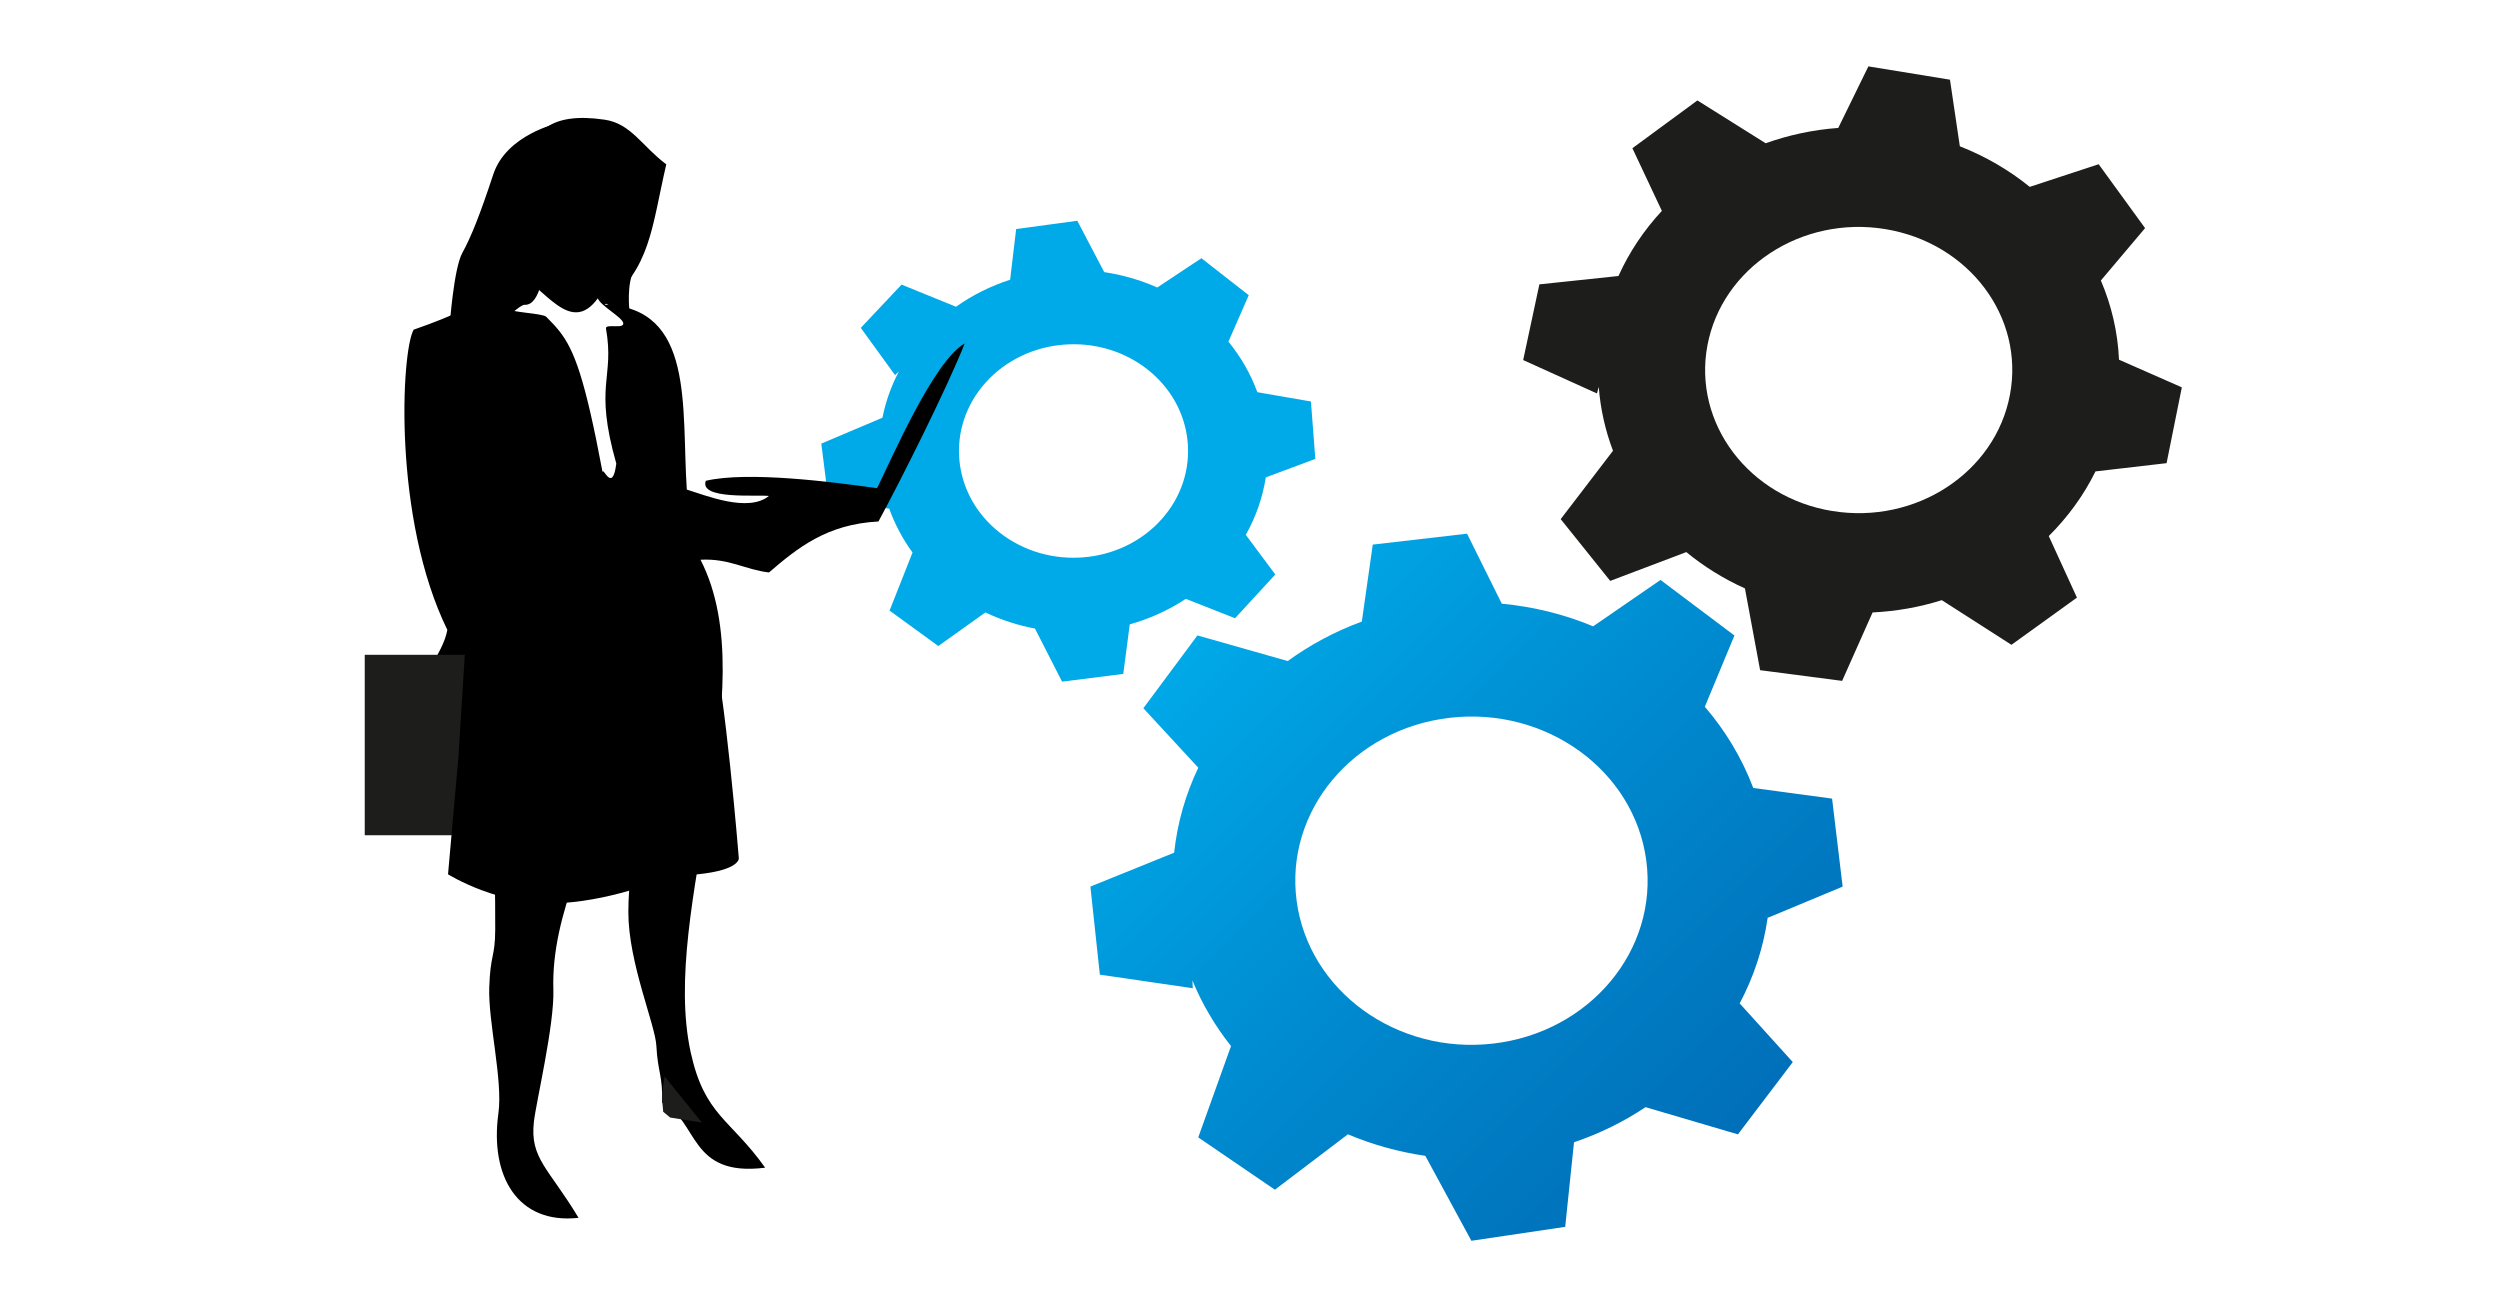
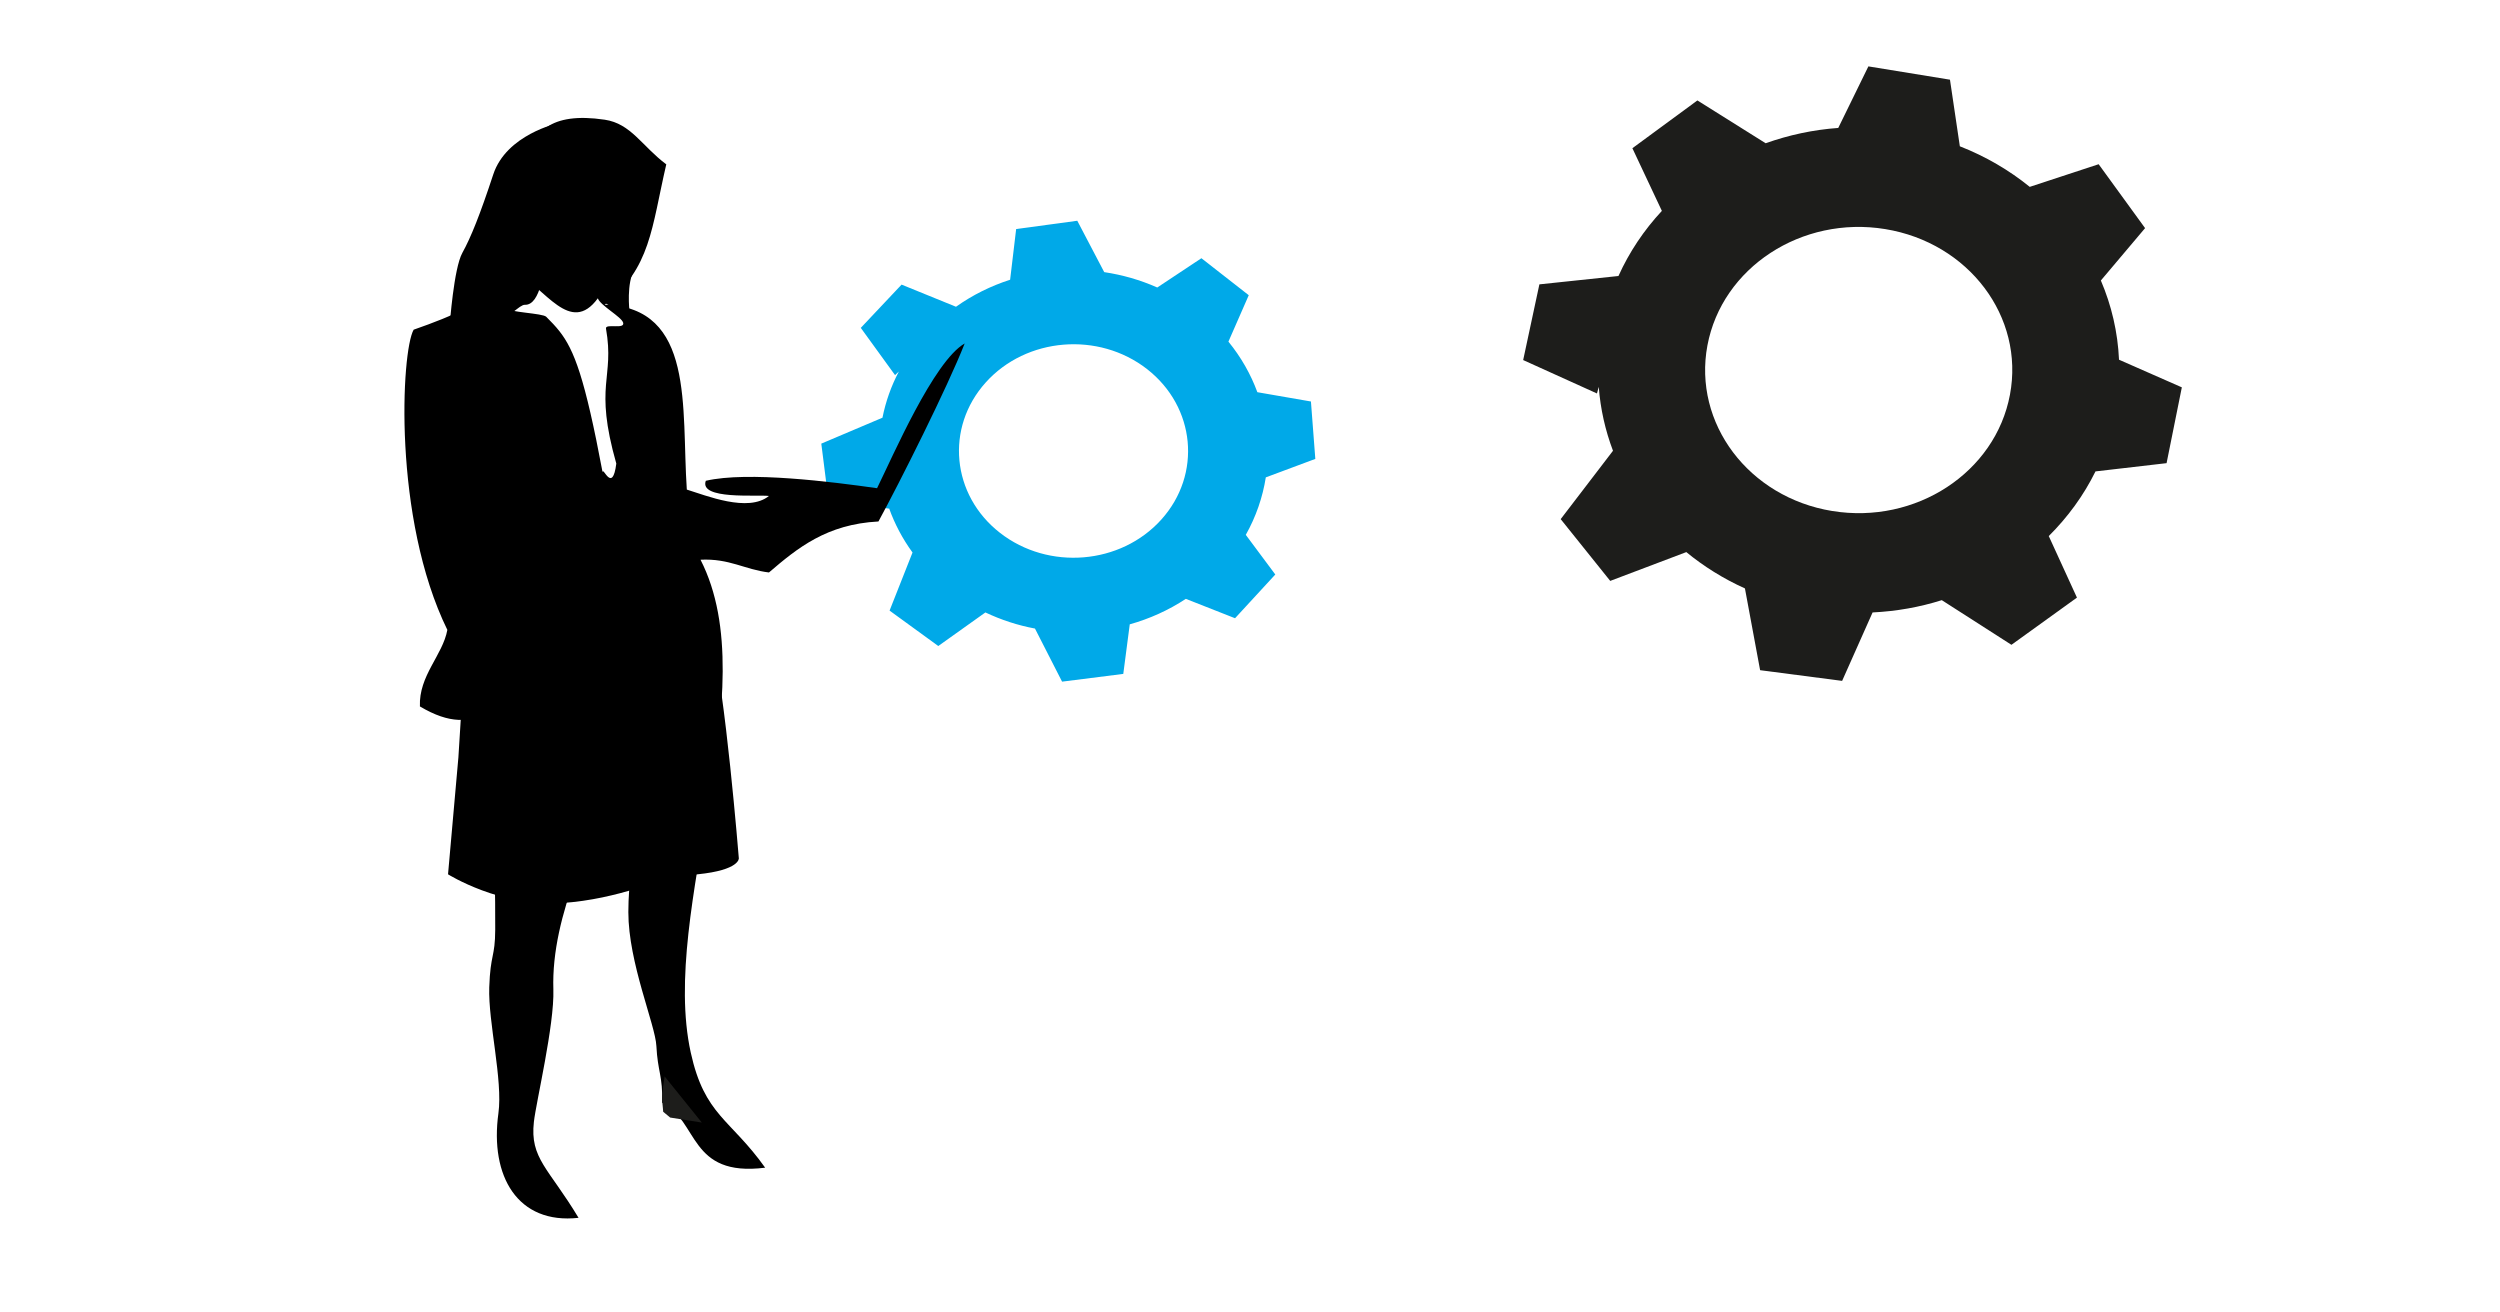
<svg xmlns="http://www.w3.org/2000/svg" id="Calque_1" viewBox="0 0 1280 672">
  <defs>
    <linearGradient id="Dégradé_sans_nom" data-name="Dégradé sans nom" x1="617.66" y1="352.719" x2="883.761" y2="86.624" gradientTransform="translate(0 673.479) scale(1 -1)" gradientUnits="userSpaceOnUse">
      <stop offset="0" stop-color="#00a9e8" />
      <stop offset=".506" stop-color="#0089ce" />
      <stop offset="1" stop-color="#006fb9" />
    </linearGradient>
    <linearGradient id="Dégradé_sans_nom_2" data-name="Dégradé sans nom 2" x1="447.879" y1="510.98" x2="699.696" y2="510.98" gradientTransform="translate(-88.164 663.258) rotate(7.444) scale(1 -1)" gradientUnits="userSpaceOnUse">
      <stop offset="0" stop-color="#00a9e8" />
      <stop offset=".923" stop-color="#00a9e8" />
      <stop offset="1" stop-color="#00a9e8" />
    </linearGradient>
  </defs>
  <rect width="1280" height="672" fill="#fff" />
-   <path d="M943.431,453.949l-5.409-45.057-40.361-5.454c-5.796-15.299-14.237-29.306-24.795-41.583l15.158-36.477-37.85-28.454-34.488,23.754c-14.624-6.096-30.38-10.048-46.769-11.582l-17.796-35.848-48.267,5.585-5.599,39.42c-13.801,5.054-26.532,11.93-37.948,20.202l-46.22-13.123-27.686,37.277,28.122,30.466c-6.506,13.601-10.727,28.258-12.366,43.504l-42.879,17.357,4.846,45.084,47.592,6.955-.204-3.992c4.994,12.146,11.683,23.414,19.772,33.606l-16.783,46.755,39.236,26.789,37.364-28.343-.155-.105c12.527,5.316,25.899,9.098,39.826,11.104l23.571,43.491,48.035-7.138,4.516-43.301c13.196-4.477,25.491-10.54,36.605-17.973l47.325,13.922,28.08-37.002-27.179-30.047c7.189-13.601,12.105-28.349,14.314-43.805l38.398-15.987h-.007ZM764.501,534.317c-49.428,5.722-94.473-26.979-100.614-73.027-6.148-46.06,28.938-88.037,78.373-93.772,49.407-5.735,94.48,26.96,100.635,73.033,6.134,46.041-28.966,88.03-78.394,93.766Z" fill="url(#Dégradé_sans_nom)" />
  <path d="M1109.285,237.151l7.815-38.83-32.166-14.152c-.633-14.139-3.848-27.818-9.292-40.554l22.642-26.815-23.775-32.721-35.275,11.595c-10.523-8.541-22.558-15.587-35.796-20.779l-5.05-34.098-41.775-6.81-15.425,31.515c-12.907.931-25.4,3.644-37.167,7.839l-34.952-21.919-33.285,24.462,15.095,32.092c-9.144,9.812-16.671,21.034-22.227,33.337l-40.488,4.28-8.3,38.758,37.779,17.101.921-3.376c.851,11.3,3.348,22.299,7.287,32.721l-26.778,34.996,25.365,31.633,38.912-14.735-.098-.131c8.989,7.413,19.111,13.732,30.155,18.72l7.773,41.859,41.993,5.473,15.594-35.035c12.232-.596,24.148-2.72,35.437-6.293l35.655,22.863,33.538-24.167-14.427-31.509c9.707-9.649,17.852-20.772,23.923-33.108l36.387-4.221.007.007ZM938.114,261.64c-42.774-6.974-71.381-44.946-63.911-84.805,7.491-39.859,48.239-66.524,91.013-59.543s71.388,44.92,63.883,84.792c-7.463,39.859-48.218,66.524-90.984,59.55v.007Z" fill="#1d1d1b" />
  <path d="M632.347,316.523l20.603-22.378-15.109-20.3c5.254-9.341,8.659-19.31,10.249-29.431l25.35-9.452-2.244-29.398-27.433-4.759c-3.362-9.177-8.328-17.934-14.814-25.885l10.41-23.774-24.246-18.937-22.6,14.991c-8.708-3.88-17.859-6.476-27.158-7.872l-13.787-26.304-31.301,4.247-3.088,25.95c-9.834,3.166-19.189,7.78-27.714,13.837l-27.862-11.34-20.884,22.149,17.543,24.194,1.955-1.862c-4.002,7.59-6.781,15.554-8.399,23.663l-31.315,13.273,3.7,29.28,31.041,3.998-.014-.118c2.835,7.925,6.844,15.522,11.979,22.588l-11.747,29.739,24.935,18.137,24.119-17.193c8.124,3.848,16.678,6.627,25.386,8.252l13.878,27.183,31.336-3.966,3.313-25.38c10.122-2.832,19.836-7.197,28.699-13.044l25.196,9.917.021-.006ZM511.982,272.809c-24.837-19.376-28.101-53.854-7.301-76.979,20.785-23.138,57.791-26.199,82.628-6.843,24.83,19.402,28.101,53.867,7.308,77.012-20.806,23.151-57.805,26.193-82.635,6.81Z" fill="url(#Dégradé_sans_nom_2)" />
  <g>
    <g>
      <path d="M274.578,345.357c5.353,7.341-17.69,16.046-21.025,26.127-2.3,32.669.183,67.068,0,104.476-.07,14.42-2.476,12.271-3.06,29.582-.591,17.711,7.034,47.522,4.692,64.453-4.46,32.21,9.841,57,41.029,53.533-15.327-25.498-24.978-30.388-22.86-49.161,1.175-10.376,10.551-49.705,9.967-67.73-1.266-38.83,20.546-78.421,33.411-112.525,15.278,21.69,4.98,42.213,4.98,72.922,0,25.944,13.815,57.525,14.356,68.55.64,13.031,3.355,15.404,2.933,28.952,18.76,9.288,13.562,38.286,52.755,33.318-17.873-25.124-31.006-26.658-38.103-58.993-16.052-73.171,39.137-185.578,5.008-252.286,14.807-.734,22.628,5.047,35.043,6.529,14.595-12.513,29.529-24.718,56.061-26.108,11.015-20.208,35.395-68.845,44.152-91.144-15.869,9.15-36.767,57.708-44.863,74.108-22.98-3.258-66.176-8.79-87.685-3.795-3.531,9.819,26.117,7.014,32.328,7.767-10.663,8.652-32.258-.269-42.049-3.264-2.842-41.97,4.291-93.241-42.049-94.683,23.655-18.76,23.923-39.106,31.533-71.834-12.457-9.334-18.028-20.877-31.533-22.863-56.37-8.298-35.93,42.829-45.552,78.369,14.94,7.413,27.897,32.42,42.049,13.07,1.175,3.677,12.176,9.504,12.964,12.526.943,3.592-9.292.164-8.792,3.002,4.516,25.8-6.302,28.303,5.275,69.1-1.97,15.581-6.781,1.272-7.034,4.372-9.053-48.223-14.504-62.539-22.101-72.174-2.047-2.602-4.256-4.857-6.732-7.348-1.885-1.901-19.034-2.17-21.285-4.595-3.686-3.972,7.175-10.763,2.152-17.947-11.747,15.181-28.389,22.004-48.752,29.142-6.338,10.992-10.762,96.453,17.247,153.709-2.385,13.005-14.673,23.361-14.047,39.184,30.745,18.327,40.459-4.3,59.571-16.328l.014-.013Z" fill-rule="evenodd" />
-       <rect x="186.745" y="335.256" width="138.098" height="92.389" fill="#1d1d1b" />
    </g>
    <path d="M234.667,388.107l-5.275,59.537s26.961,16.931,58.03,14.748c31.069-2.183,48.063-12.565,69.756-14.748,21.693-2.183,21.102-8.193,21.102-8.193,0,0-7.034-87.395-14.068-112.519-7.034-25.124-110.785-5.46-110.785-5.46l-14.652,1.095-4.101,65.548-.007-.007Z" fill-rule="evenodd" />
    <path d="M285.664,63.096s-26.377,5.735-33.116,26.219c-6.739,20.484-11.43,32.23-15.826,40.148s-6.45,36.87-6.45,36.87c0,0,13.899-1.776,24.9-2.878,5.613-.564,10.776-7.505,13.583-7.4,8.307.321,9.791-19.881,9.791-19.881l30.274-1.521v19.94l4.692,2.733,8.792,1.914s-1.758-14.204,2.638-21.578,9.088-26.494,9.088-26.494l-48.359-48.066-.007-.007Z" fill-rule="evenodd" />
    <path d="M340.282,551.117s-1.604,9.504-1.273,12.323.535,5.781.535,5.781l3.573,2.963,16.213,2.569-19.041-23.63-.007-.007Z" fill="#1d1d1b" fill-rule="evenodd" />
  </g>
</svg>